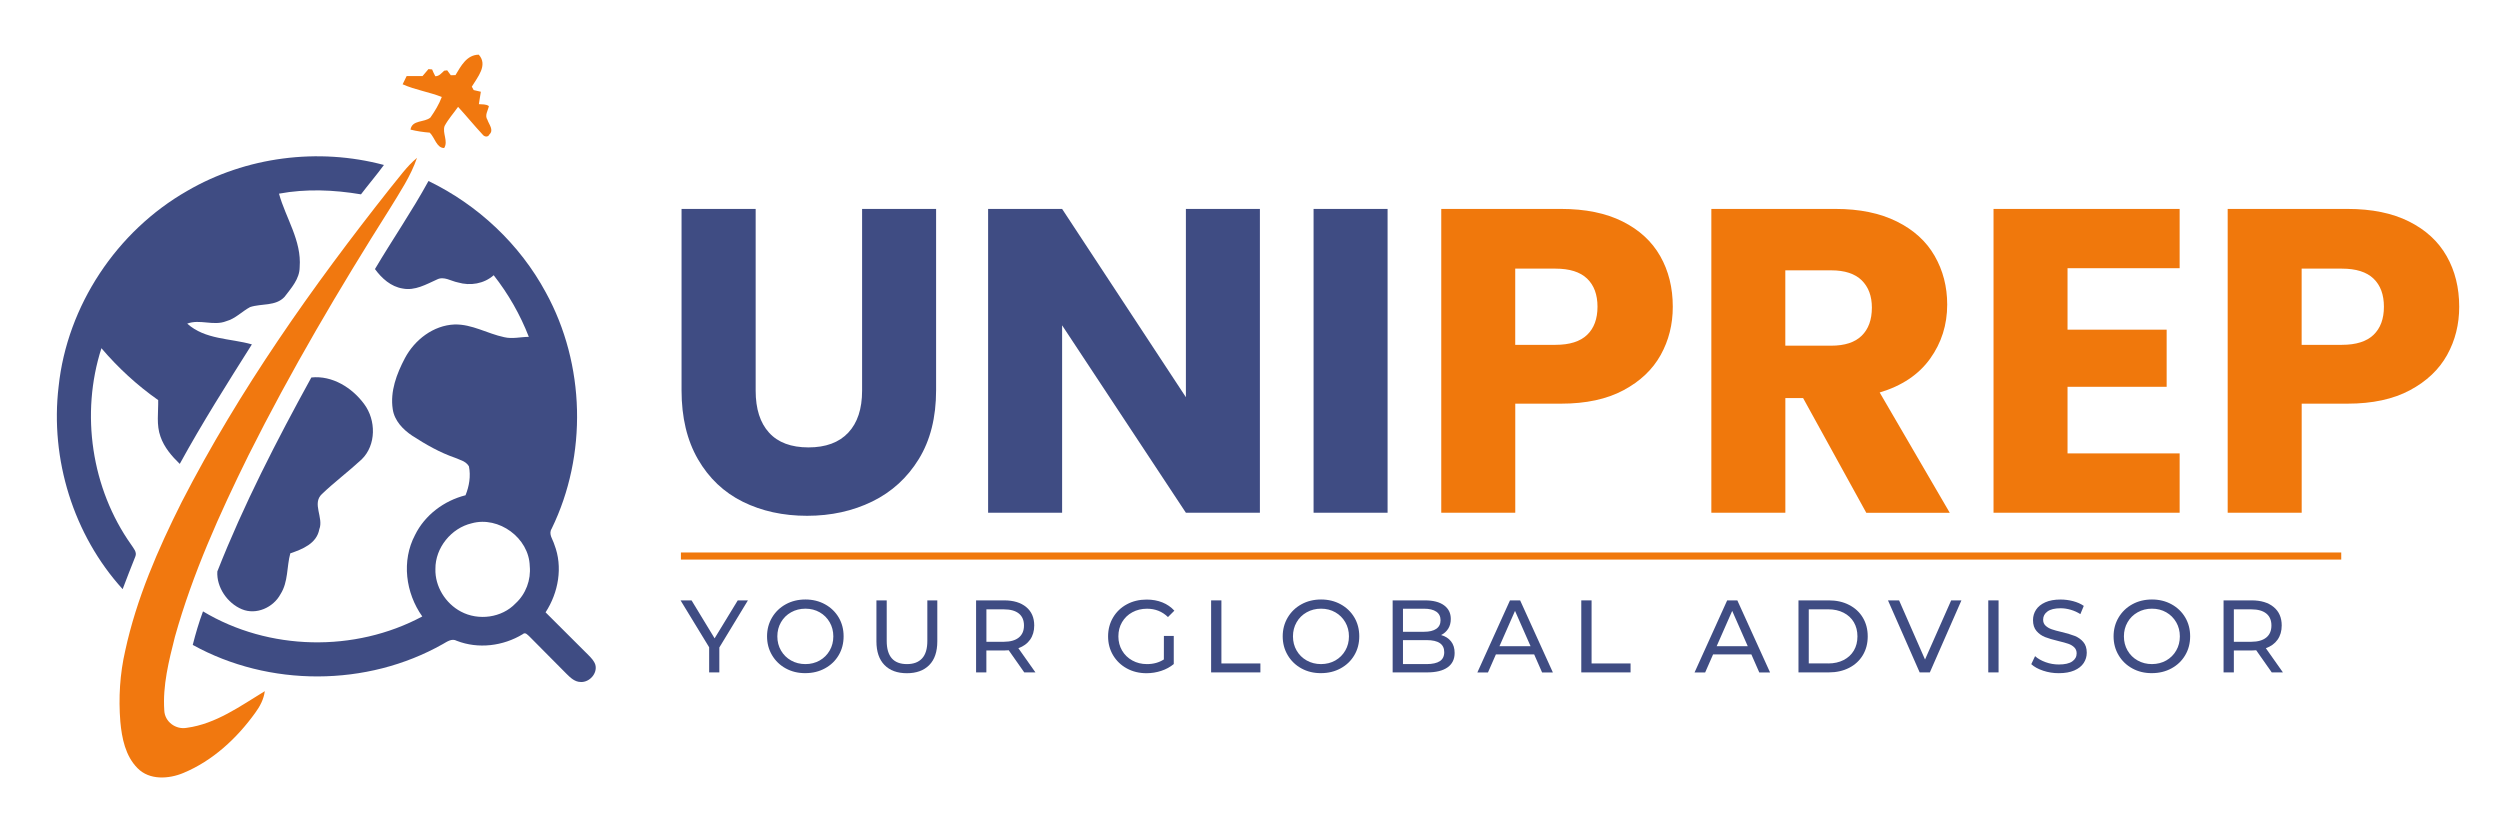
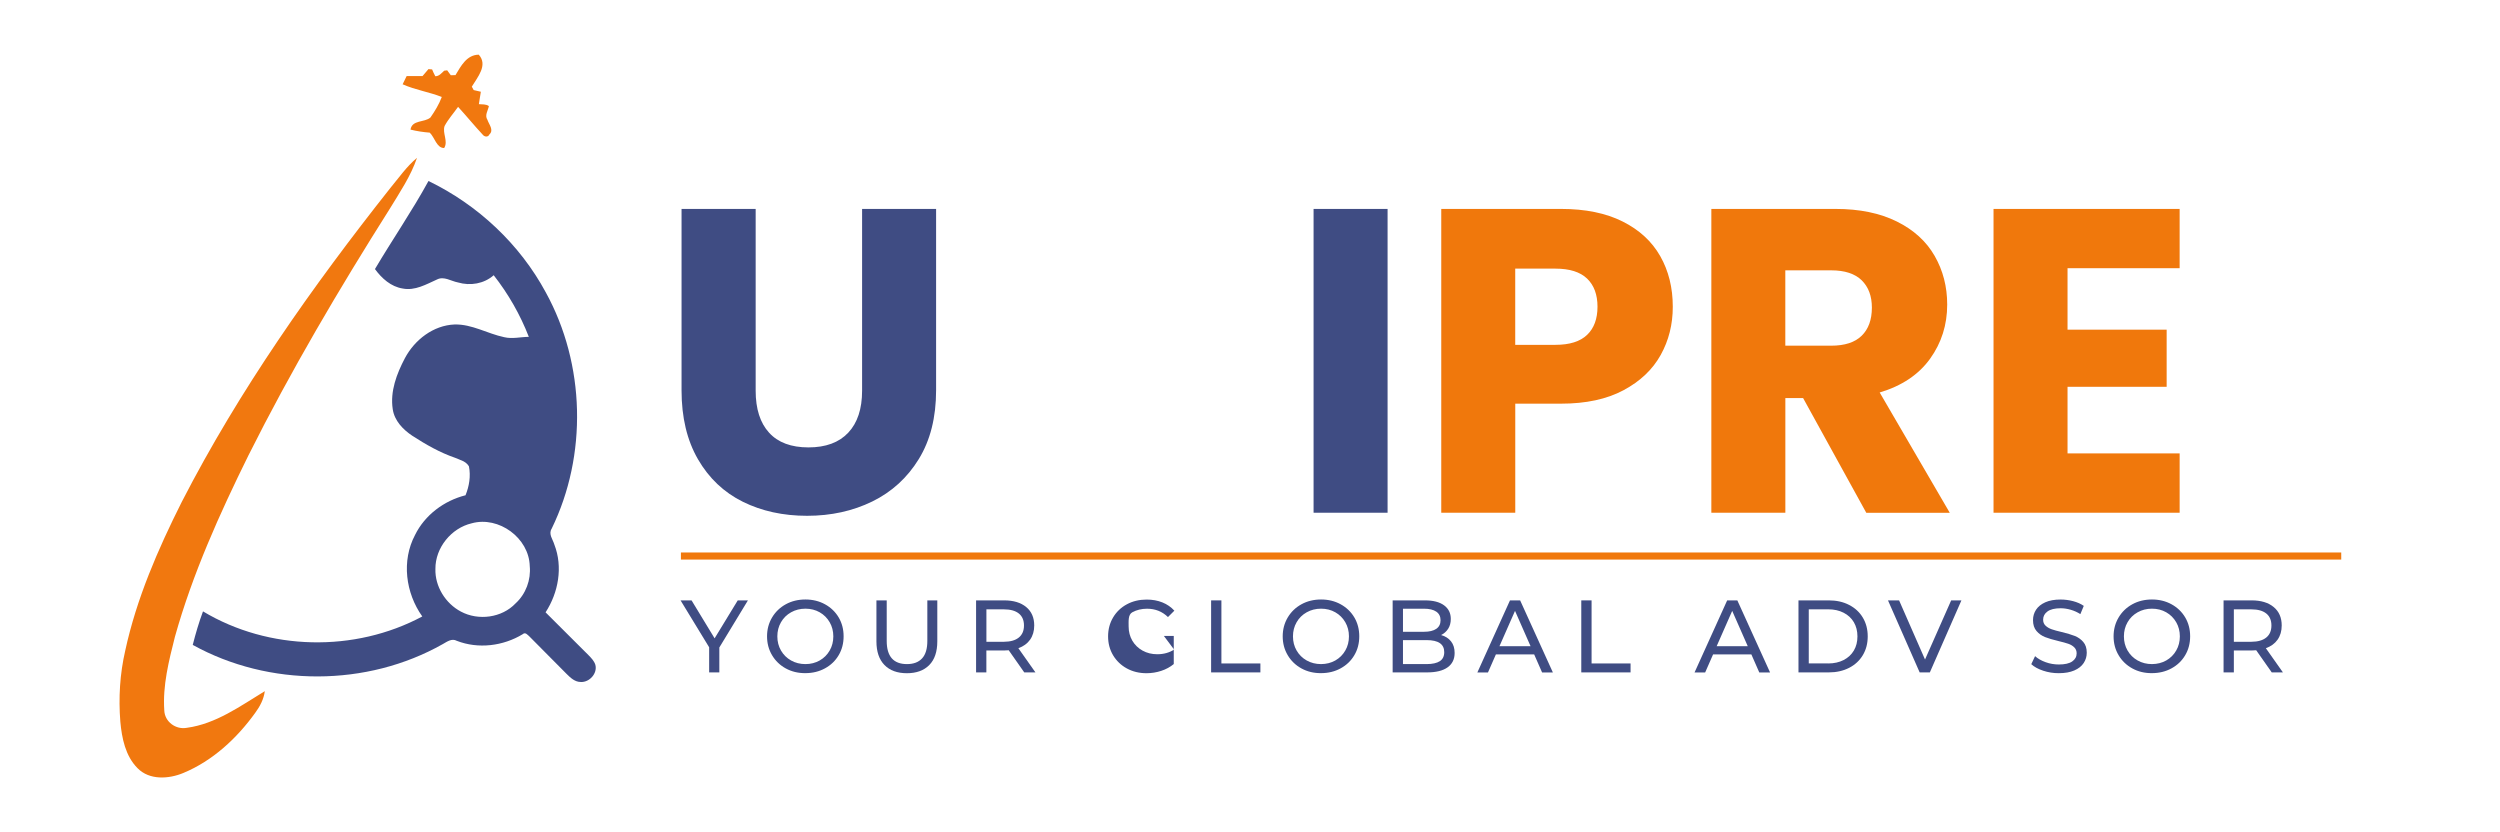
<svg xmlns="http://www.w3.org/2000/svg" version="1.1" id="Layer_1" x="0px" y="0px" viewBox="0 0 704.68 234.38" style="enable-background:new 0 0 704.68 234.38;" xml:space="preserve">
  <style type="text/css">
	.st0{fill:#F1780F;}
	.st1{fill:#3f4c83;}
	.st2{enable-background:new    ;}
	.st3{fill:#F0780C;}
	.st4{fill:none;stroke:#F0780C;stroke-width:2;stroke-miterlimit:10;}
</style>
  <g>
    <g>
      <path class="st0" d="M128.39,21.17c1.53-2.54,3.14-5.71,6.56-5.76c2.67,2.96-0.39,6.38-1.96,9.02c0.13,0.24,0.4,0.72,0.53,0.96    c0.68,0.15,1.35,0.31,2.02,0.47c-0.17,1.17-0.41,2.33-0.56,3.5c0.94,0.09,2-0.05,2.82,0.54c-0.24,1.27-1.25,2.6-0.41,3.87    c0.44,1.32,1.88,2.87,0.56,4.12c-0.39,0.87-1.43,0.7-1.92,0.03c-2.37-2.54-4.56-5.24-6.91-7.8c-1.26,1.8-2.76,3.44-3.8,5.39    c-0.7,2.01,1.08,4.29-0.12,6.21c-2.14,0.03-2.67-3.01-4.07-4.33c-1.83-0.15-3.64-0.41-5.42-0.86c0.45-2.81,3.93-1.94,5.62-3.41    c1.26-1.81,2.43-3.73,3.2-5.79c-3.6-1.41-7.49-1.99-11.04-3.57c0.36-0.77,0.74-1.54,1.13-2.31c1.49-0.02,2.99-0.02,4.48-0.01    c0.55-0.66,1.11-1.31,1.67-1.96c0.34,0.03,0.68,0.06,1.03,0.09c0.28,0.65,0.55,1.3,0.9,1.92c1.08,0.01,1.77-0.89,2.5-1.56    c0.21-0.03,0.64-0.08,0.85-0.11c0.34,0.46,0.68,0.92,1.02,1.39C127.49,21.2,127.94,21.18,128.39,21.17z" />
      <path class="st0" d="M110.02,53c2.42-2.9,4.59-6.07,7.52-8.51c-1.75,5.14-4.84,9.71-7.65,14.32C95.61,81.4,82,104.45,70.03,128.36    c-8.14,16.49-15.75,33.37-20.72,51.12c-1.71,6.78-3.49,13.75-3,20.79c0.13,3.2,3.26,5.46,6.35,4.88    c8.21-1.11,15.09-6.14,21.98-10.33c-0.29,2.28-1.38,4.32-2.73,6.15c-5.17,7.17-11.97,13.48-20.21,16.9    c-4.12,1.73-9.58,2.09-12.94-1.35c-3.41-3.43-4.42-8.45-4.84-13.09c-0.54-6.72-0.13-13.51,1.39-20.08    c3.18-14.64,9.2-28.48,15.89-41.81C67.43,109.95,88.02,80.8,110.02,53z" />
    </g>
    <g>
-       <path class="st1" d="M52.77,53.81c16.55-9.65,36.96-12.25,55.45-7.31c-2.06,2.83-4.35,5.49-6.47,8.28    c-7.64-1.28-15.47-1.61-23.11-0.19c1.91,6.89,6.41,13.27,5.83,20.69c0,3.33-2.37,5.89-4.25,8.38c-2.5,2.73-6.55,1.83-9.73,2.9    c-2.29,1.22-4.13,3.27-6.71,3.97c-3.59,1.43-7.43-0.66-11.01,0.69c5.05,4.54,12.1,4.11,18.23,5.85    c-7,11.09-14.03,22.18-20.33,33.69c-2.26-2.19-4.39-4.66-5.43-7.68c-1.21-3.31-0.58-6.87-0.65-10.3    c-5.93-4.17-11.31-9.11-16-14.63c-5.93,18.44-2.83,39.55,8.38,55.37c0.63,1,1.74,2.11,1.16,3.39c-1.22,3.04-2.4,6.08-3.56,9.15    c-13.88-15.26-20.48-36.67-18.05-57.11C18.92,86.17,32.92,65.14,52.77,53.81z" />
      <g>
        <path class="st1" d="M105.69,75.84c4.93-8.33,10.44-16.32,15.09-24.82c13.92,6.73,25.74,17.8,33.08,31.43     c11.12,20.24,11.75,45.83,1.63,66.59c-0.96,1.5,0.36,3.03,0.77,4.47c2.45,6.29,1.15,13.52-2.48,19.09     c4.03,4.01,8.02,8.04,12.07,12.04c0.78,0.8,1.61,1.63,1.96,2.73c0.67,2.44-1.68,5.02-4.13,4.86c-1.62,0-2.88-1.18-3.95-2.25     c-3.45-3.53-6.98-6.97-10.43-10.51c-0.54-0.47-1.22-1.41-1.96-0.71c-5.51,3.35-12.52,4.23-18.58,1.87     c-1.41-0.78-2.75,0.25-3.95,0.92c-21.39,12.1-48.99,12.13-70.48,0.23c0.81-3.19,1.74-6.36,2.89-9.45     c18.53,11.13,42.77,11.63,61.81,1.43c-4.71-6.62-5.9-15.68-2.04-22.97c2.77-5.63,8.19-9.67,14.23-11.19     c1.04-2.57,1.51-5.41,0.96-8.15c-0.8-1.42-2.54-1.81-3.93-2.42c-4.27-1.47-8.21-3.73-11.99-6.17c-2.65-1.75-5.09-4.27-5.56-7.53     c-0.77-5.03,1.12-9.99,3.43-14.37c2.74-5.17,8.01-9.26,14-9.5c4.93-0.12,9.26,2.59,13.97,3.58c2.3,0.56,4.64-0.08,6.96-0.09     c-2.42-6.24-5.77-12.1-9.9-17.37c-2.75,2.43-6.61,3.05-10.09,2.03c-1.94-0.36-3.94-1.84-5.91-0.82     c-3.02,1.36-6.19,3.22-9.64,2.54C110.19,80.81,107.59,78.45,105.69,75.84z M132.97,147.5c-5.77,1.34-10.29,6.91-10.24,12.86     c-0.15,4.95,2.85,9.74,7.19,12.03c4.91,2.63,11.54,1.77,15.41-2.32c2.89-2.64,4.37-6.63,3.99-10.52     C149.12,151.65,140.6,145.39,132.97,147.5z" />
      </g>
-       <path class="st1" d="M87.76,106.4c5.89-0.63,11.52,2.89,14.9,7.51c3.35,4.5,3.43,11.52-0.71,15.57    c-3.63,3.37-7.61,6.34-11.19,9.76c-2.91,2.67,0.54,6.69-0.76,9.95c-0.73,4.03-4.76,5.62-8.17,6.78c-1.04,3.79-0.55,8.04-2.76,11.5    c-2.01,3.76-6.83,5.95-10.88,4.26c-4.1-1.69-7.19-6.21-6.93-10.65C68.69,142.21,78.01,124.15,87.76,106.4z" />
    </g>
  </g>
  <g class="st2">
    <path class="st1" d="M213,58.89v51.24c0,5.12,1.26,9.07,3.78,11.83c2.52,2.77,6.22,4.15,11.1,4.15s8.62-1.38,11.22-4.15   c2.6-2.76,3.9-6.71,3.9-11.83V58.89h20.86V110c0,7.65-1.63,14.11-4.88,19.4s-7.62,9.27-13.12,11.96   c-5.49,2.68-11.61,4.03-18.36,4.03s-12.79-1.32-18.12-3.96s-9.54-6.63-12.63-11.96c-3.09-5.33-4.64-11.81-4.64-19.46V58.89H213z" />
-     <path class="st1" d="M355.13,144.53h-20.86L299.38,91.7v52.83h-20.86V58.89h20.86l34.89,53.07V58.89h20.86V144.53z" />
    <path class="st1" d="M391.12,58.89v85.64h-20.86V58.89H391.12z" />
  </g>
  <g class="st2">
    <path class="st3" d="M468.1,100.06c-2.28,4.11-5.78,7.42-10.49,9.94c-4.72,2.52-10.57,3.78-17.57,3.78h-12.93v30.74h-20.86V58.89   h33.79c6.83,0,12.61,1.18,17.32,3.54c4.72,2.36,8.25,5.61,10.61,9.76s3.54,8.91,3.54,14.27C471.52,91.42,470.38,95.96,468.1,100.06   z M447.36,94.39c1.95-1.87,2.93-4.51,2.93-7.93s-0.98-6.06-2.93-7.93c-1.95-1.87-4.92-2.81-8.91-2.81H427.1V97.2h11.35   C442.44,97.2,445.41,96.26,447.36,94.39z" />
    <path class="st3" d="M526.05,144.53l-17.81-32.33h-5v32.33h-20.86V58.89h35.01c6.75,0,12.5,1.18,17.26,3.54s8.32,5.59,10.67,9.7   c2.36,4.11,3.54,8.68,3.54,13.73c0,5.69-1.61,10.78-4.82,15.25s-7.95,7.65-14.21,9.52l19.76,33.92h-23.54V144.53z M503.23,97.44   h12.93c3.82,0,6.69-0.93,8.6-2.81c1.91-1.87,2.87-4.51,2.87-7.93c0-3.25-0.96-5.81-2.87-7.69c-1.91-1.87-4.78-2.81-8.6-2.81h-12.93   L503.23,97.44L503.23,97.44z" />
    <path class="st3" d="M582.78,75.6v17.32h27.94v16.1h-27.94v18.79h31.6v16.71h-52.46V58.89h52.46V75.6H582.78z" />
-     <path class="st3" d="M689.77,100.06c-2.28,4.11-5.78,7.42-10.49,9.94c-4.72,2.52-10.57,3.78-17.57,3.78h-12.93v30.74h-20.86V58.89   h33.79c6.83,0,12.61,1.18,17.32,3.54c4.72,2.36,8.25,5.61,10.61,9.76s3.54,8.91,3.54,14.27   C693.19,91.42,692.05,95.96,689.77,100.06z M669.03,94.39c1.95-1.87,2.93-4.51,2.93-7.93s-0.98-6.06-2.93-7.93   s-4.92-2.81-8.91-2.81h-11.35V97.2h11.35C664.11,97.2,667.08,96.26,669.03,94.39z" />
  </g>
  <g class="st2">
    <path class="st1" d="M202.76,182.51v7.02h-2.87v-7.08l-8.06-13.22h3.1l6.5,10.7l6.52-10.7h2.87L202.76,182.51z" />
    <path class="st1" d="M221.49,188.41c-1.64-0.9-2.93-2.14-3.87-3.73c-0.94-1.58-1.41-3.35-1.41-5.31c0-1.95,0.47-3.72,1.41-5.31   c0.94-1.58,2.23-2.83,3.87-3.73s3.49-1.35,5.54-1.35c2.03,0,3.87,0.45,5.51,1.35c1.64,0.9,2.93,2.14,3.86,3.71   c0.93,1.58,1.39,3.35,1.39,5.32s-0.46,3.75-1.39,5.32c-0.93,1.58-2.21,2.81-3.86,3.71c-1.64,0.9-3.48,1.35-5.51,1.35   C224.98,189.76,223.14,189.31,221.49,188.41z M231.05,186.17c1.19-0.68,2.13-1.61,2.81-2.8c0.69-1.19,1.03-2.52,1.03-3.99   s-0.34-2.8-1.03-3.99s-1.62-2.12-2.81-2.8s-2.53-1.02-4.02-1.02s-2.84,0.34-4.05,1.02c-1.21,0.68-2.16,1.61-2.84,2.8   c-0.69,1.19-1.03,2.52-1.03,3.99s0.34,2.8,1.03,3.99s1.63,2.12,2.84,2.8c1.21,0.68,2.56,1.02,4.05,1.02   S229.86,186.84,231.05,186.17z" />
    <path class="st1" d="M249.3,187.44c-1.51-1.55-2.26-3.77-2.26-6.67v-11.54h2.9v11.43c0,4.35,1.9,6.53,5.71,6.53   c1.86,0,3.28-0.54,4.26-1.61c0.99-1.07,1.48-2.71,1.48-4.92v-11.43h2.81v11.54c0,2.92-0.75,5.15-2.26,6.68   c-1.51,1.54-3.62,2.31-6.32,2.31C252.92,189.76,250.81,188.99,249.3,187.44z" />
    <path class="st1" d="M288.71,189.53l-4.38-6.24c-0.54,0.04-0.97,0.06-1.28,0.06h-5.02v6.18h-2.9v-20.3h7.92   c2.63,0,4.7,0.63,6.21,1.88s2.26,2.99,2.26,5.19c0,1.57-0.39,2.9-1.16,4s-1.88,1.9-3.31,2.41l4.81,6.82H288.71z M287.18,179.7   c0.97-0.79,1.45-1.92,1.45-3.39s-0.48-2.6-1.45-3.38s-2.37-1.17-4.21-1.17h-4.93v9.14h4.93   C284.81,180.89,286.21,180.49,287.18,179.7z" />
-     <path class="st1" d="M328.07,179.26h2.78v7.92c-1.01,0.83-2.17,1.47-3.51,1.91c-1.33,0.44-2.73,0.67-4.18,0.67   c-2.05,0-3.9-0.45-5.54-1.35c-1.64-0.9-2.93-2.14-3.87-3.71c-0.94-1.58-1.41-3.35-1.41-5.32s0.47-3.75,1.41-5.34   c0.94-1.58,2.23-2.82,3.89-3.71c1.65-0.89,3.51-1.33,5.58-1.33c1.62,0,3.1,0.27,4.42,0.8s2.45,1.31,3.38,2.33l-1.8,1.8   c-1.62-1.57-3.59-2.35-5.89-2.35c-1.55,0-2.93,0.33-4.16,1s-2.19,1.59-2.89,2.78s-1.04,2.53-1.04,4.02c0,1.47,0.35,2.8,1.04,3.99   c0.7,1.19,1.66,2.12,2.89,2.8c1.23,0.68,2.6,1.02,4.13,1.02c1.82,0,3.4-0.44,4.76-1.31L328.07,179.26L328.07,179.26z" />
+     <path class="st1" d="M328.07,179.26h2.78v7.92c-1.01,0.83-2.17,1.47-3.51,1.91c-1.33,0.44-2.73,0.67-4.18,0.67   c-2.05,0-3.9-0.45-5.54-1.35c-1.64-0.9-2.93-2.14-3.87-3.71c-0.94-1.58-1.41-3.35-1.41-5.32s0.47-3.75,1.41-5.34   c0.94-1.58,2.23-2.82,3.89-3.71c1.65-0.89,3.51-1.33,5.58-1.33c1.62,0,3.1,0.27,4.42,0.8s2.45,1.31,3.38,2.33l-1.8,1.8   c-1.62-1.57-3.59-2.35-5.89-2.35c-1.55,0-2.93,0.33-4.16,1s-1.04,2.53-1.04,4.02c0,1.47,0.35,2.8,1.04,3.99   c0.7,1.19,1.66,2.12,2.89,2.8c1.23,0.68,2.6,1.02,4.13,1.02c1.82,0,3.4-0.44,4.76-1.31L328.07,179.26L328.07,179.26z" />
    <path class="st1" d="M341.38,169.23h2.9v17.78h10.99v2.52h-13.89L341.38,169.23L341.38,169.23z" />
    <path class="st1" d="M366.84,188.41c-1.64-0.9-2.93-2.14-3.87-3.73s-1.41-3.35-1.41-5.31c0-1.95,0.47-3.72,1.41-5.31   c0.94-1.58,2.23-2.83,3.87-3.73c1.64-0.9,3.49-1.35,5.54-1.35c2.03,0,3.87,0.45,5.51,1.35c1.64,0.9,2.93,2.14,3.86,3.71   c0.93,1.58,1.39,3.35,1.39,5.32s-0.46,3.75-1.39,5.32c-0.93,1.58-2.21,2.81-3.86,3.71c-1.64,0.9-3.48,1.35-5.51,1.35   C370.33,189.76,368.48,189.31,366.84,188.41z M376.39,186.17c1.19-0.68,2.13-1.61,2.81-2.8c0.69-1.19,1.03-2.52,1.03-3.99   s-0.34-2.8-1.03-3.99s-1.62-2.12-2.81-2.8c-1.19-0.68-2.53-1.02-4.02-1.02s-2.84,0.34-4.05,1.02s-2.16,1.61-2.84,2.8   c-0.69,1.19-1.03,2.52-1.03,3.99s0.34,2.8,1.03,3.99s1.63,2.12,2.84,2.8c1.21,0.68,2.56,1.02,4.05,1.02   C373.87,187.18,375.21,186.84,376.39,186.17z" />
    <path class="st1" d="M409.01,180.79c0.68,0.86,1.01,1.95,1.01,3.26c0,1.76-0.66,3.11-1.99,4.06s-3.25,1.42-5.79,1.42h-9.69v-20.3   h9.11c2.32,0,4.11,0.46,5.38,1.39c1.27,0.93,1.9,2.21,1.9,3.86c0,1.06-0.25,1.98-0.74,2.75s-1.16,1.36-1.99,1.77   C407.4,179.33,408.33,179.93,409.01,180.79z M395.46,171.58v6.5h5.95c1.49,0,2.63-0.28,3.44-0.83c0.8-0.55,1.2-1.36,1.2-2.42   s-0.4-1.87-1.2-2.42c-0.8-0.55-1.95-0.83-3.44-0.83H395.46z M405.84,186.37c0.83-0.54,1.25-1.39,1.25-2.55   c0-2.26-1.65-3.39-4.96-3.39h-6.67v6.76h6.67C403.77,187.18,405.01,186.91,405.84,186.37z" />
    <path class="st1" d="M432.44,184.46h-10.79l-2.23,5.08h-2.99l9.19-20.3h2.87l9.22,20.3h-3.04L432.44,184.46z M431.42,182.14   l-4.38-9.95l-4.38,9.95H431.42z" />
    <path class="st1" d="M445.72,169.23h2.9v17.78h10.99v2.52h-13.89L445.72,169.23L445.72,169.23z" />
    <path class="st1" d="M493.66,184.46h-10.79l-2.23,5.08h-2.99l9.19-20.3h2.87l9.22,20.3h-3.04L493.66,184.46z M492.64,182.14   l-4.38-9.95l-4.38,9.95H492.64z" />
    <path class="st1" d="M506.94,169.23h8.56c2.15,0,4.05,0.42,5.71,1.28c1.66,0.85,2.95,2.04,3.87,3.58s1.38,3.3,1.38,5.29   c0,1.99-0.46,3.76-1.38,5.29s-2.21,2.73-3.87,3.58s-3.57,1.28-5.71,1.28h-8.56V169.23z M515.32,187.01c1.64,0,3.09-0.32,4.34-0.96   s2.21-1.53,2.89-2.68s1.01-2.48,1.01-3.99c0-1.51-0.34-2.84-1.01-3.99c-0.68-1.15-1.64-2.04-2.89-2.68s-2.69-0.96-4.34-0.96h-5.48   V187h5.48V187.01z" />
    <path class="st1" d="M552.87,169.23l-8.9,20.3h-2.87l-8.93-20.3h3.13l7.31,16.67l7.37-16.67H552.87z" />
-     <path class="st1" d="M560.44,169.23h2.9v20.3h-2.9V169.23z" />
    <path class="st1" d="M575.91,189.05c-1.42-0.47-2.54-1.09-3.35-1.84l1.07-2.26c0.77,0.7,1.76,1.26,2.97,1.7   c1.21,0.44,2.45,0.65,3.73,0.65c1.68,0,2.94-0.28,3.77-0.86c0.83-0.57,1.25-1.33,1.25-2.28c0-0.7-0.23-1.26-0.68-1.7   s-1.01-0.77-1.68-1s-1.61-0.49-2.83-0.78c-1.53-0.37-2.76-0.73-3.7-1.1c-0.94-0.37-1.74-0.93-2.41-1.7s-1-1.79-1-3.09   c0-1.08,0.29-2.06,0.86-2.93s1.44-1.57,2.6-2.09s2.6-0.78,4.32-0.78c1.2,0,2.38,0.16,3.54,0.46c1.16,0.31,2.16,0.75,2.99,1.33   l-0.96,2.32c-0.85-0.54-1.76-0.95-2.73-1.23s-1.91-0.42-2.84-0.42c-1.64,0-2.88,0.3-3.7,0.9c-0.82,0.6-1.23,1.37-1.23,2.32   c0,0.7,0.23,1.26,0.7,1.7c0.46,0.43,1.04,0.77,1.73,1.01c0.69,0.24,1.62,0.5,2.8,0.77c1.53,0.37,2.75,0.74,3.68,1.1   s1.73,0.93,2.39,1.68s1,1.77,1,3.04c0,1.06-0.29,2.04-0.87,2.92s-1.46,1.58-2.64,2.09s-2.63,0.77-4.35,0.77   C578.81,189.76,577.33,189.53,575.91,189.05z" />
    <path class="st1" d="M601.04,188.41c-1.64-0.9-2.93-2.14-3.87-3.73c-0.94-1.58-1.41-3.35-1.41-5.31c0-1.95,0.47-3.72,1.41-5.31   c0.94-1.58,2.23-2.83,3.87-3.73s3.49-1.35,5.54-1.35c2.03,0,3.87,0.45,5.51,1.35c1.64,0.9,2.93,2.14,3.86,3.71   c0.93,1.58,1.39,3.35,1.39,5.32s-0.46,3.75-1.39,5.32c-0.93,1.58-2.21,2.81-3.86,3.71c-1.64,0.9-3.48,1.35-5.51,1.35   C604.53,189.76,602.68,189.31,601.04,188.41z M610.6,186.17c1.19-0.68,2.13-1.61,2.81-2.8c0.69-1.19,1.03-2.52,1.03-3.99   s-0.34-2.8-1.03-3.99s-1.62-2.12-2.81-2.8c-1.19-0.68-2.53-1.02-4.02-1.02s-2.84,0.34-4.04,1.02c-1.21,0.68-2.16,1.61-2.84,2.8   c-0.69,1.19-1.03,2.52-1.03,3.99s0.34,2.8,1.03,3.99s1.63,2.12,2.84,2.8c1.21,0.68,2.56,1.02,4.04,1.02   C608.07,187.18,609.41,186.84,610.6,186.17z" />
    <path class="st1" d="M640.34,189.53l-4.38-6.24c-0.54,0.04-0.97,0.06-1.28,0.06h-5.02v6.18h-2.9v-20.3h7.92   c2.63,0,4.7,0.63,6.21,1.88s2.26,2.99,2.26,5.19c0,1.57-0.39,2.9-1.16,4c-0.77,1.1-1.88,1.9-3.31,2.41l4.81,6.82H640.34z    M638.8,179.7c0.97-0.79,1.45-1.92,1.45-3.39s-0.48-2.6-1.45-3.38s-2.37-1.17-4.21-1.17h-4.93v9.14h4.93   C636.43,180.89,637.83,180.49,638.8,179.7z" />
  </g>
  <line class="st4" x1="191.93" y1="156.73" x2="659.93" y2="156.73" />
</svg>